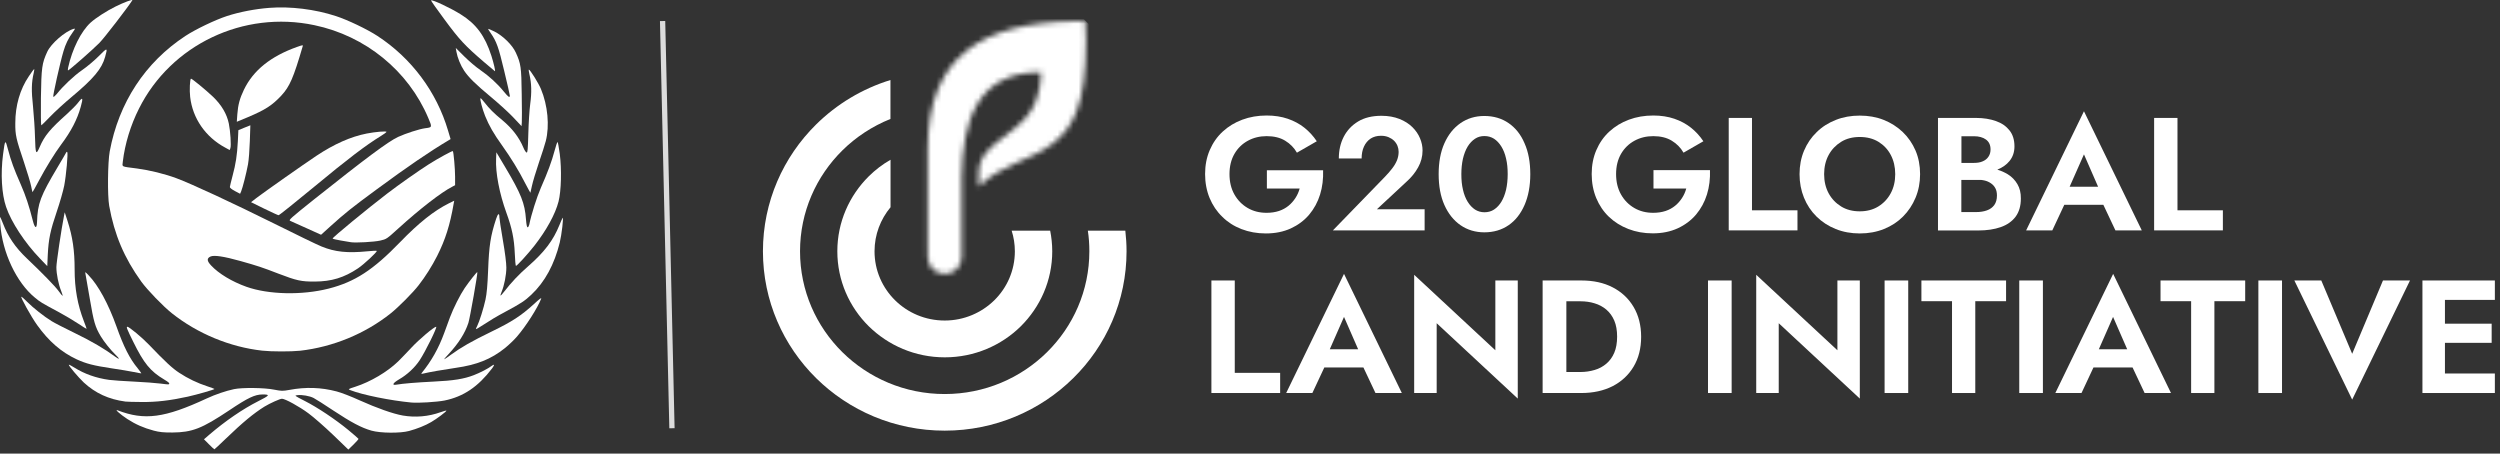
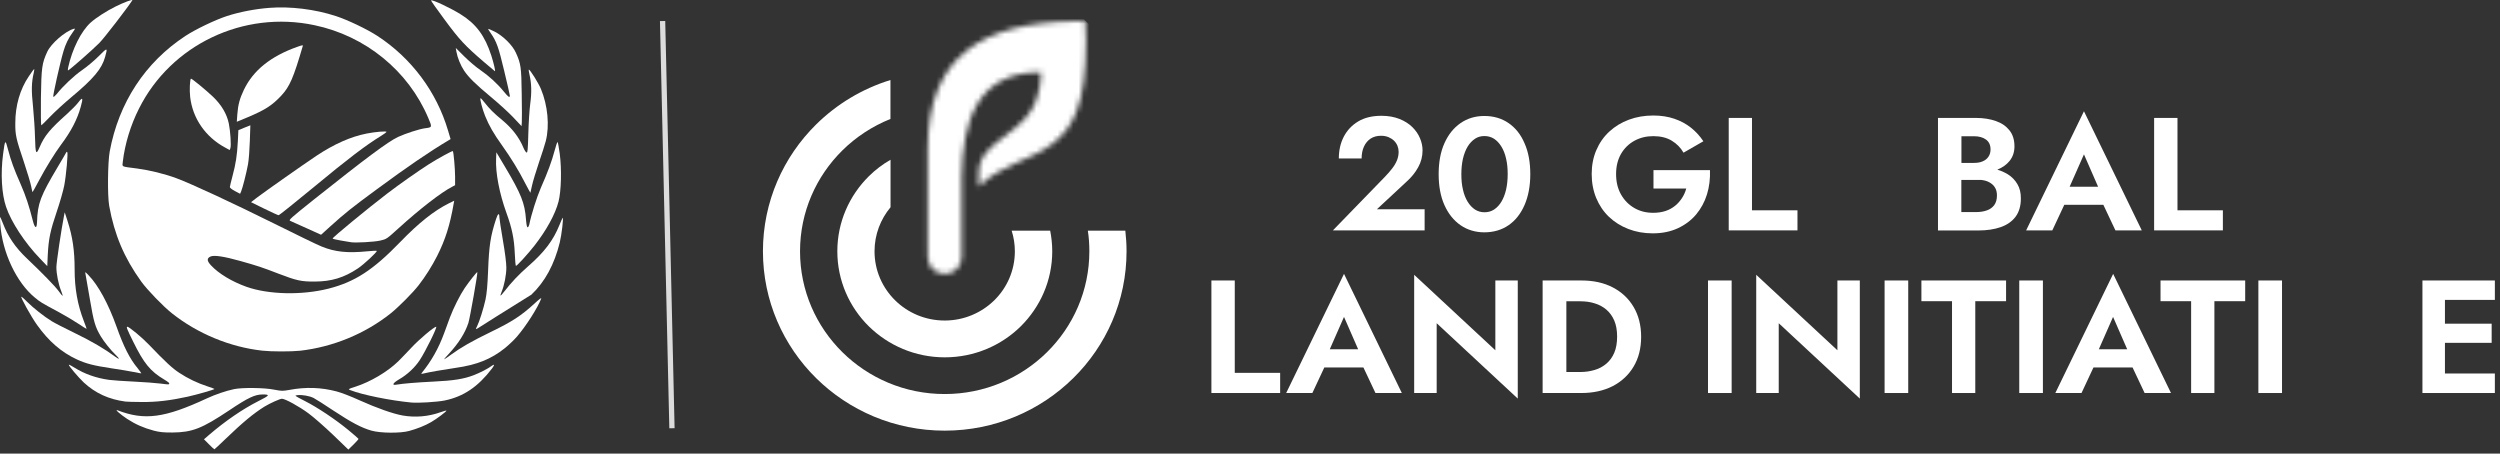
<svg xmlns="http://www.w3.org/2000/svg" width="474" height="86" viewBox="0 0 474 86" fill="none">
  <rect x="0" y="0" width="474" height="86" fill="#333333" stroke="none" />
  <path d="M199.113 43.734C199.363 45.002 199.506 46.306 199.506 47.645C199.506 53.196 197.22 58.217 193.542 61.865C189.863 65.494 184.757 67.75 179.132 67.75C173.507 67.75 168.418 65.494 164.722 61.865C161.044 58.235 158.758 53.196 158.758 47.645C158.758 42.095 161.044 37.073 164.722 33.426C165.954 32.21 167.329 31.153 168.847 30.29V39.293C166.954 41.566 165.811 44.474 165.811 47.645C165.811 51.275 167.293 54.552 169.704 56.931C172.114 59.31 175.436 60.772 179.114 60.772C182.792 60.772 186.114 59.292 188.524 56.931C190.935 54.552 192.417 51.275 192.417 47.645C192.417 46.288 192.203 44.967 191.81 43.734H199.113Z" fill="white" />
  <path d="M213.362 43.733C213.505 45.019 213.594 46.323 213.594 47.645C213.594 57.036 209.737 65.547 203.488 71.696C197.256 77.845 188.631 81.651 179.114 81.651C169.597 81.651 160.972 77.845 154.741 71.696C148.509 65.547 144.652 57.036 144.652 47.645C144.652 38.253 148.509 29.743 154.741 23.593C158.633 19.752 163.454 16.827 168.829 15.171V22.554C165.401 23.928 162.294 25.972 159.722 28.509C154.758 33.408 151.687 40.174 151.687 47.645C151.687 55.116 154.758 61.882 159.722 66.78C164.686 71.678 171.543 74.709 179.114 74.709C186.685 74.709 193.542 71.678 198.506 66.78C203.47 61.882 206.541 55.116 206.541 47.645C206.541 46.306 206.452 45.002 206.255 43.733H213.362Z" fill="white" />
  <mask id="mask0_133_1222" style="mask-type:luminance" maskUnits="userSpaceOnUse" x="175" y="4" width="31" height="48">
    <path d="M203.47 4.018H203.434C186.292 4.388 175.9 10.572 175.9 28.192V46.447C175.9 47.134 175.918 47.821 175.918 48.526C175.918 48.614 175.9 48.684 175.9 48.772C175.9 50.517 177.346 51.944 179.114 51.944C180.882 51.944 182.328 50.517 182.328 48.772V48.737V37.178C182.31 35.963 182.292 34.747 182.328 33.531V33.514C182.56 23.329 184.971 13.726 197.202 13.691C197.309 13.691 197.345 13.726 197.363 13.779C197.381 13.832 197.381 13.885 197.363 13.955C197.345 15.435 197.131 16.757 196.756 17.973V17.99C194.827 25.708 185.56 26.36 185.56 32.809V35.364C189.971 31.064 195.399 30.483 199.559 27.241C203.38 24.263 205.898 20.122 205.898 7.683C205.862 5.78 205.773 4.018 205.773 4.018H205.255C205.202 4 205.13 4 205.041 4C204.523 4 203.988 4.018 203.47 4.018Z" fill="white" />
  </mask>
  <g mask="url(#mask0_133_1222)">
    <path d="M151.598 27.981L190.881 -10.783L230.182 27.981L190.881 66.745L151.598 27.981Z" fill="white" />
  </g>
-   <path d="M235.379 43.433C236.789 43.979 238.325 44.261 240.003 44.261C241.771 44.261 243.342 43.944 244.735 43.31C246.11 42.675 247.271 41.812 248.217 40.702C249.146 39.592 249.842 38.323 250.288 36.878C250.735 35.434 250.913 33.901 250.86 32.279H240.2V35.751H246.414C246.235 36.403 245.967 37.002 245.61 37.548C245.253 38.094 244.824 38.587 244.307 39.01C243.789 39.433 243.182 39.768 242.503 39.997C241.807 40.226 241.021 40.349 240.146 40.349C238.807 40.349 237.611 40.05 236.557 39.433C235.504 38.817 234.664 37.971 234.039 36.861C233.414 35.751 233.111 34.464 233.111 33.002C233.111 31.522 233.432 30.236 234.057 29.161C234.682 28.086 235.539 27.258 236.611 26.676C237.682 26.095 238.86 25.813 240.164 25.813C241.539 25.813 242.717 26.095 243.664 26.676C244.628 27.258 245.36 28.015 245.896 28.949L249.663 26.782C249.003 25.795 248.217 24.932 247.306 24.21C246.396 23.487 245.342 22.923 244.164 22.518C242.985 22.113 241.646 21.901 240.164 21.901C238.503 21.901 236.95 22.166 235.539 22.694C234.111 23.223 232.879 23.98 231.825 24.95C230.772 25.919 229.95 27.099 229.361 28.474C228.772 29.848 228.486 31.346 228.486 33.002C228.486 34.641 228.772 36.156 229.343 37.548C229.915 38.922 230.718 40.12 231.754 41.107C232.754 42.111 233.968 42.887 235.379 43.433Z" fill="white" />
  <path d="M263.966 31.927C263.573 32.438 263.109 32.984 262.538 33.566L252.717 43.68H270.109V39.68H261.056L266.68 34.447C267.591 33.636 268.323 32.738 268.876 31.733C269.43 30.747 269.716 29.672 269.716 28.527C269.716 27.751 269.555 26.976 269.234 26.218C268.912 25.443 268.43 24.738 267.787 24.104C267.144 23.47 266.323 22.941 265.341 22.553C264.359 22.166 263.234 21.954 261.93 21.954C260.181 21.954 258.699 22.307 257.502 23.029C256.306 23.752 255.395 24.721 254.77 25.936C254.145 27.152 253.842 28.527 253.842 30.042H258.163C258.163 29.196 258.306 28.439 258.609 27.787C258.913 27.135 259.324 26.641 259.877 26.271C260.431 25.919 261.073 25.743 261.841 25.743C262.377 25.743 262.841 25.831 263.27 26.007C263.68 26.183 264.038 26.412 264.323 26.694C264.609 26.976 264.823 27.311 264.966 27.663C265.109 28.033 265.18 28.403 265.18 28.791C265.18 29.337 265.073 29.866 264.877 30.377C264.662 30.905 264.359 31.416 263.966 31.927Z" fill="white" />
  <path d="M285.554 35.962C285.34 36.843 285.054 37.601 284.661 38.252C284.268 38.887 283.804 39.38 283.268 39.733C282.733 40.085 282.126 40.244 281.447 40.244C280.786 40.244 280.197 40.067 279.662 39.733C279.126 39.38 278.662 38.887 278.269 38.252C277.876 37.618 277.572 36.843 277.376 35.962C277.162 35.081 277.072 34.094 277.072 33.019C277.072 31.945 277.18 30.958 277.376 30.077C277.59 29.196 277.876 28.438 278.269 27.786C278.662 27.152 279.126 26.659 279.662 26.306C280.197 25.954 280.786 25.795 281.447 25.795C282.126 25.795 282.733 25.971 283.268 26.306C283.804 26.659 284.268 27.152 284.661 27.786C285.054 28.421 285.358 29.196 285.554 30.077C285.768 30.958 285.858 31.945 285.858 33.019C285.858 34.094 285.75 35.081 285.554 35.962ZM286.036 23.346C284.733 22.447 283.197 21.989 281.429 21.989C279.715 21.989 278.215 22.447 276.912 23.346C275.608 24.245 274.59 25.531 273.858 27.169C273.126 28.808 272.769 30.764 272.769 33.019C272.769 35.275 273.126 37.231 273.858 38.869C274.59 40.508 275.608 41.794 276.912 42.693C278.215 43.591 279.733 44.05 281.429 44.05C283.197 44.05 284.733 43.591 286.036 42.693C287.34 41.794 288.34 40.508 289.054 38.869C289.768 37.231 290.143 35.275 290.143 33.019C290.143 30.764 289.786 28.808 289.054 27.169C288.357 25.513 287.34 24.245 286.036 23.346Z" fill="white" />
  <path d="M313.499 32.279V35.751H319.713C319.534 36.403 319.266 37.002 318.909 37.548C318.552 38.094 318.123 38.587 317.606 39.01C317.088 39.433 316.481 39.768 315.802 39.997C315.106 40.226 314.32 40.349 313.445 40.349C312.106 40.349 310.91 40.05 309.856 39.433C308.803 38.817 307.963 37.971 307.338 36.861C306.713 35.751 306.41 34.464 306.41 33.002C306.41 31.522 306.731 30.236 307.356 29.161C307.981 28.086 308.838 27.258 309.91 26.676C310.981 26.095 312.16 25.813 313.463 25.813C314.838 25.813 316.016 26.095 316.963 26.676C317.927 27.258 318.659 28.015 319.195 28.949L322.962 26.782C322.302 25.795 321.516 24.932 320.605 24.21C319.695 23.487 318.641 22.923 317.463 22.518C316.284 22.113 314.945 21.901 313.463 21.901C311.802 21.901 310.249 22.166 308.838 22.694C307.41 23.223 306.178 23.98 305.124 24.95C304.071 25.919 303.249 27.099 302.66 28.474C302.071 29.848 301.785 31.346 301.785 33.002C301.785 34.641 302.071 36.156 302.642 37.548C303.214 38.922 304.017 40.12 305.053 41.107C306.088 42.094 307.321 42.869 308.731 43.415C310.142 43.962 311.677 44.243 313.356 44.243C315.124 44.243 316.695 43.926 318.088 43.292C319.463 42.658 320.623 41.794 321.57 40.684C322.498 39.574 323.195 38.306 323.641 36.861C324.087 35.416 324.266 33.883 324.212 32.262H313.499V32.279Z" fill="white" />
  <path d="M340.801 39.874H332.176V22.36H327.766V43.68H340.801V39.874Z" fill="white" />
-   <path d="M358.478 36.65C357.907 37.707 357.121 38.535 356.121 39.151C355.121 39.768 353.943 40.068 352.604 40.068C351.264 40.068 350.086 39.768 349.086 39.151C348.086 38.535 347.282 37.707 346.711 36.65C346.14 35.592 345.854 34.377 345.854 33.02C345.854 31.663 346.14 30.447 346.711 29.39C347.282 28.333 348.086 27.505 349.086 26.888C350.086 26.271 351.264 25.972 352.604 25.972C353.961 25.972 355.139 26.271 356.157 26.888C357.157 27.505 357.943 28.333 358.496 29.39C359.05 30.447 359.335 31.663 359.335 33.02C359.335 34.377 359.05 35.592 358.478 36.65ZM360.764 25.038C359.728 24.051 358.514 23.276 357.139 22.73C355.764 22.183 354.246 21.919 352.604 21.919C350.979 21.919 349.461 22.183 348.086 22.73C346.693 23.276 345.479 24.034 344.461 25.038C343.426 26.025 342.622 27.205 342.051 28.562C341.479 29.919 341.194 31.399 341.194 33.02C341.194 34.623 341.479 36.121 342.033 37.478C342.586 38.852 343.39 40.05 344.408 41.054C345.443 42.077 346.64 42.852 348.032 43.416C349.425 43.979 350.943 44.261 352.621 44.261C354.282 44.261 355.818 43.979 357.21 43.416C358.603 42.852 359.8 42.077 360.817 41.054C361.835 40.032 362.621 38.852 363.192 37.478C363.764 36.103 364.049 34.623 364.049 33.02C364.049 31.399 363.764 29.901 363.192 28.562C362.603 27.205 361.799 26.025 360.764 25.038Z" fill="white" />
  <path d="M378.12 38.869C377.781 39.327 377.316 39.68 376.709 39.891C376.12 40.102 375.441 40.208 374.709 40.208H371.87V34.112H375.62C375.834 34.147 376.049 34.164 376.245 34.217C376.727 34.323 377.138 34.517 377.495 34.764C377.852 35.01 378.138 35.327 378.334 35.715C378.531 36.085 378.62 36.543 378.62 37.072C378.62 37.794 378.459 38.393 378.12 38.869ZM371.87 25.83H374.245C375.209 25.83 375.977 26.042 376.549 26.465C377.12 26.887 377.406 27.504 377.406 28.332C377.406 28.861 377.281 29.319 377.013 29.707C376.763 30.094 376.388 30.394 375.924 30.588C375.459 30.799 374.888 30.887 374.263 30.887H371.888V25.83H371.87ZM382.495 34.905C382.048 34.147 381.459 33.53 380.691 33.054C380.084 32.684 379.423 32.385 378.709 32.173V32.156C379.673 31.768 380.441 31.222 381.013 30.517C381.638 29.742 381.941 28.826 381.941 27.751C381.941 26.535 381.638 25.531 381.013 24.738C380.388 23.945 379.548 23.346 378.441 22.958C377.352 22.571 376.084 22.359 374.638 22.359H367.442V43.697H375.102C376.709 43.697 378.12 43.486 379.334 43.063C380.548 42.64 381.495 41.97 382.155 41.089C382.816 40.191 383.155 39.045 383.155 37.653C383.173 36.561 382.941 35.662 382.495 34.905Z" fill="white" />
  <path d="M395.119 29.268L397.797 35.4H392.405L395.119 29.268ZM398.797 38.835L401.083 43.681H406.082L395.119 21.092L384.155 43.681H389.119L391.387 38.835H398.797Z" fill="white" />
  <path d="M421.457 39.874H412.85V22.36H408.422V43.68H421.457V39.874Z" fill="white" />
  <path d="M234.111 53.178H229.682V74.516H242.717V70.692H234.111V53.178Z" fill="white" />
  <path d="M252.128 66.216L254.824 60.084L257.502 66.216H252.128ZM243.86 74.515H248.824L251.092 69.669H258.502L260.788 74.515H265.787L254.824 51.926L243.86 74.515Z" fill="white" />
  <path d="M283.518 66.41L268.127 52.103V74.516H272.394V61.283L287.768 75.573V53.178H283.518V66.41Z" fill="white" />
  <path d="M306.071 66.868C305.714 67.714 305.214 68.401 304.571 68.948C303.928 69.494 303.196 69.899 302.339 70.146C301.5 70.392 300.607 70.533 299.66 70.533H296.982V57.125H299.66C300.607 57.125 301.5 57.248 302.339 57.512C303.178 57.759 303.928 58.164 304.571 58.71C305.214 59.257 305.714 59.961 306.071 60.79C306.428 61.635 306.606 62.64 306.606 63.82C306.606 65.001 306.428 66.04 306.071 66.868ZM305.767 54.482C304.071 53.601 302.089 53.178 299.821 53.178H296.982H295.321H292.482V74.516H295.321H296.982H299.821C302.089 74.516 304.071 74.075 305.767 73.212C307.463 72.331 308.785 71.097 309.731 69.511C310.678 67.926 311.16 66.04 311.16 63.855C311.16 61.688 310.678 59.803 309.731 58.199C308.785 56.596 307.463 55.363 305.767 54.482Z" fill="white" />
  <path d="M328.319 53.178H323.837V74.516H328.319V53.178Z" fill="white" />
  <path d="M348.372 66.41L332.98 52.103V74.516H337.247V61.283L352.621 75.573V53.178H348.372V66.41Z" fill="white" />
  <path d="M361.799 53.178H357.318V74.516H361.799V53.178Z" fill="white" />
  <path d="M364.299 57.107H370.103V74.516H374.513V57.107H380.352V53.178H364.299V57.107Z" fill="white" />
  <path d="M387.334 53.178H382.852V74.516H387.334V53.178Z" fill="white" />
  <path d="M397.94 66.216L400.636 60.084L403.315 66.216H397.94ZM389.691 74.515H394.655L396.922 69.669H404.332L406.618 74.515H411.618L400.654 51.926L389.691 74.515Z" fill="white" />
  <path d="M409.636 57.107H415.439V74.516H419.849V57.107H425.688V53.178H409.636V57.107Z" fill="white" />
  <path d="M432.67 53.178H428.188V74.516H432.67V53.178Z" fill="white" />
-   <path d="M445.973 67.08L440.116 53.178H435.009L445.973 75.767L456.936 53.178H451.812L445.973 67.08Z" fill="white" />
  <path d="M473.025 56.86V53.178H463.561H462.133H459.294V74.516H462.133H463.561H473.025V70.815H463.561V65.001H472.418V61.371H463.561V56.86H473.025Z" fill="white" />
  <path d="M39.611 84.232L38.673 83.289L39.71 82.395C42.757 79.795 46.002 77.568 48.95 76.073C51.173 74.952 51.272 74.789 49.757 74.789C48.307 74.805 47.023 75.407 43.465 77.796C38.278 81.258 36.449 81.973 32.678 82.005C30.932 82.005 30.273 81.94 29.153 81.648C27.21 81.128 25.678 80.445 24.13 79.437C22.747 78.527 21.643 77.536 22.302 77.796C27.391 79.762 31.212 79.258 39.183 75.553C40.863 74.773 42.79 74.123 44.371 73.781C45.919 73.456 50.169 73.505 51.98 73.879C53.397 74.155 53.578 74.155 54.862 73.928C57.959 73.343 60.907 73.44 63.838 74.22C64.678 74.431 66.638 75.195 68.203 75.91C71.414 77.357 74.527 78.462 76.388 78.787C78.76 79.194 81.246 78.982 83.536 78.153C84.145 77.942 84.639 77.796 84.639 77.861C84.639 78.04 82.795 79.421 81.757 80.022C80.621 80.689 79.105 81.29 77.557 81.713C75.894 82.168 72.139 82.135 70.426 81.648C68.532 81.111 66.605 80.087 63.163 77.812C61.483 76.691 59.82 75.634 59.457 75.455C58.7 75.065 57.283 74.822 56.41 74.919C55.785 74.984 55.785 75 57.728 75.992C60.198 77.243 63.575 79.502 66.029 81.518C67.066 82.379 67.939 83.127 67.972 83.208C67.989 83.273 67.56 83.76 67.033 84.281L66.045 85.24L63.163 82.46C61.565 80.933 59.474 79.096 58.502 78.381C56.789 77.097 54.055 75.602 53.462 75.602C53.084 75.602 51.173 76.463 50.136 77.097C48.077 78.381 46.018 80.087 42.79 83.192C41.654 84.297 40.682 85.191 40.649 85.191C40.6 85.191 40.139 84.768 39.611 84.232Z" fill="white" />
  <path d="M77.969 76.317C74.049 75.943 68.779 74.887 66.44 73.977C65.946 73.781 65.963 73.781 67.363 73.326C70.278 72.384 73.456 70.498 75.499 68.516C75.96 68.077 77.08 66.89 78.019 65.899C79.451 64.355 82.301 61.95 82.696 61.95C82.976 61.95 80.67 66.63 79.567 68.304C78.644 69.702 77.195 71.051 75.663 71.929C74.478 72.627 74.231 73.099 75.136 72.936C76.388 72.725 78.858 72.514 82.169 72.351C86.023 72.172 87.966 71.847 89.827 71.132C91.046 70.661 92.528 69.897 93.187 69.393C93.763 68.954 93.813 69.166 93.286 69.865C90.651 73.326 87.867 75.212 84.26 75.943C82.828 76.219 79.27 76.447 77.969 76.317Z" fill="white" />
  <path d="M23.784 76.138C20.606 75.716 18.086 74.545 15.895 72.53C14.874 71.571 12.931 69.279 13.046 69.149C13.095 69.117 13.557 69.344 14.084 69.686C15.994 70.888 18.218 71.685 20.704 72.026C21.363 72.107 23.471 72.27 25.398 72.351C27.325 72.449 29.582 72.611 30.422 72.725C31.261 72.855 31.986 72.904 32.019 72.855C32.217 72.676 32.035 72.498 31.113 71.945C28.495 70.385 27.276 68.889 25.25 64.777C24.081 62.421 23.9 61.95 24.147 61.95C24.476 61.95 26.946 63.997 28.231 65.346C31.294 68.548 32.711 69.865 33.995 70.693C35.593 71.75 37.487 72.66 39.315 73.245C40.056 73.489 40.666 73.716 40.666 73.749C40.666 73.863 37.405 74.805 35.577 75.212C32.233 75.943 29.614 76.252 26.831 76.219C25.431 76.219 24.064 76.171 23.784 76.138Z" fill="white" />
  <path d="M25.349 70.531C24.575 70.368 22.697 70.059 21.149 69.832C17.773 69.328 16.323 68.954 14.528 68.125C11.663 66.793 9.242 64.712 7.035 61.624C5.915 60.064 3.807 56.261 4.054 56.261C4.136 56.261 4.63 56.7 5.174 57.252C6.294 58.374 8.319 59.983 9.769 60.877C10.312 61.218 12.305 62.242 14.215 63.168C17.345 64.68 19.881 66.175 21.857 67.638C22.747 68.288 22.747 68.06 21.874 67.231C20.968 66.354 19.733 64.81 19.107 63.77C18.036 61.966 17.773 61.056 17.032 56.684C16.636 54.343 16.274 52.23 16.208 51.954C16.109 51.483 16.126 51.483 16.818 52.214C18.662 54.132 20.556 57.642 22.071 61.868C23.438 65.72 24.591 68.012 26.123 69.848C26.518 70.352 26.831 70.775 26.798 70.791C26.765 70.807 26.123 70.693 25.349 70.531Z" fill="white" />
  <path d="M79.962 70.71C81.806 68.434 83.141 66.078 84.211 63.168C84.54 62.274 85.034 60.925 85.314 60.162C85.973 58.406 87.225 55.92 88.114 54.603C88.987 53.335 90.42 51.515 90.502 51.596C90.618 51.694 89.086 60.389 88.806 61.218C88.18 63.152 86.912 65.135 85.067 67.118C84.54 67.67 84.162 68.125 84.211 68.125C84.277 68.125 84.853 67.735 85.512 67.248C87.373 65.882 89.399 64.712 93.22 62.859C97.107 60.974 98.82 59.853 101.241 57.642C102.278 56.684 102.706 56.358 102.607 56.635C101.932 58.374 99.742 61.819 98.029 63.802C97.502 64.42 96.464 65.411 95.74 65.996C93.105 68.109 90.403 69.182 86.368 69.751C84.013 70.092 81.329 70.563 80.275 70.823C79.863 70.921 79.814 70.905 79.962 70.71Z" fill="white" />
  <path d="M49.724 66.484C43.597 65.801 37.438 63.249 32.595 59.398C30.899 58.049 27.935 54.977 26.782 53.384C23.554 48.898 21.693 44.526 20.704 39.033C20.359 37.115 20.424 30.76 20.803 28.713C22.516 19.465 27.523 11.826 35.148 6.82C37.108 5.536 40.814 3.765 43.004 3.05C45.392 2.269 48.34 1.701 51.074 1.489C55.043 1.18 59.737 1.749 63.69 3.05C65.897 3.765 69.603 5.536 71.546 6.804C78.002 11.013 82.778 17.401 84.952 24.763L85.43 26.372L85.084 26.583C81.444 28.745 77.327 31.557 71.299 35.994C66.704 39.374 65.37 40.447 62.669 42.885L60.874 44.51L58.14 43.275C56.641 42.592 55.241 41.959 55.027 41.877C54.681 41.731 55.043 41.406 59.556 37.798C69.487 29.899 73.605 26.843 75.466 25.966C76.915 25.299 79.517 24.454 80.637 24.308C81.955 24.145 81.955 24.145 81.197 22.358C77.409 13.419 69.306 6.804 59.605 4.772C46.166 1.928 32.431 8.462 26.354 20.586C24.756 23.756 23.685 27.282 23.29 30.614C23.175 31.703 22.862 31.541 25.975 31.947C28.396 32.272 31.195 32.955 33.468 33.8C36.35 34.872 44.042 38.448 51.997 42.397C56.18 44.478 60.215 46.444 60.972 46.737C63.509 47.777 65.88 48.021 69.652 47.647C70.574 47.549 71.381 47.517 71.431 47.566C71.595 47.712 68.993 50.134 67.873 50.881C65.222 52.653 62.85 53.368 59.688 53.384C57.102 53.4 56.246 53.205 52.804 51.889C49.691 50.686 48.801 50.394 45.623 49.5C42.428 48.606 40.583 48.33 39.908 48.638C39.183 48.98 39.216 49.467 40.023 50.329C41.472 51.889 43.992 53.4 46.726 54.376C50.943 55.871 57.283 56.001 62.323 54.717C67.28 53.449 70.755 51.19 75.844 45.924C79.435 42.218 82.268 39.976 85.084 38.562L86.121 38.058L86.023 38.578C85.314 42.674 84.458 45.404 82.877 48.541C81.922 50.426 80.653 52.441 79.385 54.067C78.331 55.448 75.564 58.227 74.099 59.398C69.224 63.282 63.146 65.785 56.888 66.5C55.175 66.679 51.502 66.679 49.724 66.484Z" fill="white" />
  <path d="M14.808 61.348C13.952 60.779 12.289 59.788 11.103 59.154C7.759 57.35 7.661 57.301 6.59 56.407C3.115 53.547 0.447 47.891 0.052 42.511C-0.014 41.715 -0.014 41.097 0.035 41.146C0.085 41.195 0.315 41.747 0.562 42.365C1.517 44.868 2.917 46.932 5.042 48.947C8.023 51.775 10.46 54.278 11.103 55.172C11.465 55.676 11.811 56.098 11.86 56.098C11.926 56.098 11.794 55.676 11.597 55.172C11.086 53.904 10.691 51.954 10.691 50.654C10.691 49.776 11.646 43.373 12.14 40.902L12.272 40.252L12.799 41.877C13.771 44.9 14.15 47.517 14.15 51.093C14.15 54.717 14.71 57.805 15.895 60.877C16.208 61.673 16.439 62.339 16.422 62.356C16.39 62.372 15.665 61.917 14.808 61.348Z" fill="white" />
-   <path d="M90.239 62.372C90.239 62.307 90.338 62.063 90.469 61.819C90.881 61.023 91.705 58.406 92.05 56.797C92.297 55.627 92.429 54.148 92.545 51.304C92.726 46.493 93.006 44.738 94.06 41.503C94.406 40.447 94.686 40.301 94.686 41.195C94.686 41.487 94.982 43.437 95.344 45.534C95.756 47.907 96.003 49.873 96.003 50.735C96.003 52.133 95.608 54.148 95.097 55.351C94.949 55.692 94.867 56.001 94.9 56.033C94.933 56.082 95.262 55.724 95.624 55.253C96.925 53.563 98.375 52.019 100.17 50.459C103.2 47.809 104.897 45.583 106.066 42.674C106.346 41.975 106.626 41.357 106.675 41.308C106.89 41.097 106.494 44.494 106.132 45.973C105.111 50.133 103.316 53.449 100.746 55.871C99.544 57.025 98.655 57.593 95.855 59.089C94.093 60.031 93.17 60.584 90.618 62.226C90.403 62.356 90.239 62.421 90.239 62.372Z" fill="white" />
+   <path d="M90.239 62.372C90.239 62.307 90.338 62.063 90.469 61.819C90.881 61.023 91.705 58.406 92.05 56.797C92.297 55.627 92.429 54.148 92.545 51.304C92.726 46.493 93.006 44.738 94.06 41.503C94.406 40.447 94.686 40.301 94.686 41.195C94.686 41.487 94.982 43.437 95.344 45.534C95.756 47.907 96.003 49.873 96.003 50.735C96.003 52.133 95.608 54.148 95.097 55.351C94.949 55.692 94.867 56.001 94.9 56.033C94.933 56.082 95.262 55.724 95.624 55.253C96.925 53.563 98.375 52.019 100.17 50.459C103.2 47.809 104.897 45.583 106.066 42.674C106.346 41.975 106.626 41.357 106.675 41.308C106.89 41.097 106.494 44.494 106.132 45.973C105.111 50.133 103.316 53.449 100.746 55.871C94.093 60.031 93.17 60.584 90.618 62.226C90.403 62.356 90.239 62.421 90.239 62.372Z" fill="white" />
  <path d="M7.562 48.996C4.713 46.038 2.143 42.138 1.155 39.228C0.315 36.79 0.101 32.938 0.579 29.265C0.957 26.389 1.007 26.356 1.534 28.404C2.094 30.533 2.654 32.061 3.938 34.97C4.861 37.067 5.536 39.114 6.211 41.796C6.59 43.324 6.969 43.47 7.018 42.121C7.134 38.562 7.644 37.197 11.004 31.557C11.827 30.175 12.536 28.973 12.569 28.875C12.601 28.794 12.684 28.762 12.75 28.826C12.931 29.005 12.552 33.231 12.173 35.214C11.976 36.205 11.35 38.399 10.773 40.09C9.538 43.714 9.209 45.323 9.06 48.281L8.962 50.459L7.562 48.996Z" fill="white" />
  <path d="M97.601 48.021C97.485 45.258 97.074 43.259 96.02 40.366C94.686 36.676 93.928 32.76 94.06 30.094L94.109 28.875L95.756 31.638C98.803 36.758 99.511 38.529 99.725 41.585C99.808 42.609 99.906 43.096 100.038 43.096C100.154 43.096 100.285 42.852 100.351 42.576C100.713 40.723 101.784 37.359 102.542 35.62C103.843 32.678 104.617 30.582 105.144 28.599C105.391 27.64 105.654 26.892 105.72 26.925C105.786 26.974 105.967 27.981 106.132 29.184C106.511 32.093 106.412 36.189 105.901 38.204C105.292 40.593 103.596 43.681 101.29 46.623C100.071 48.167 98.029 50.41 97.831 50.41C97.749 50.41 97.65 49.337 97.601 48.021Z" fill="white" />
  <path d="M66.523 45.924C66.292 45.892 65.419 45.745 64.596 45.599C63.756 45.453 63.064 45.29 63.064 45.225C63.064 44.998 69.668 39.569 73.358 36.741C75.696 34.954 79.353 32.386 81.345 31.118C83.042 30.045 85.776 28.55 85.858 28.648C86.006 28.81 86.286 32.028 86.286 33.491V35.116L85.759 35.392C83.733 36.416 79.567 39.634 75.548 43.291C73.308 45.323 73.292 45.339 72.089 45.615C70.936 45.876 67.379 46.071 66.523 45.924Z" fill="white" />
  <path d="M50.103 39.569L47.599 38.334L48.62 37.538C50.152 36.368 57.58 31.151 60.017 29.525C63.377 27.299 66.49 25.917 69.537 25.316C71.118 25.007 73.275 24.812 73.275 25.007C73.275 25.072 72.765 25.462 72.139 25.836C69.421 27.494 65.847 30.208 59.655 35.344C56.015 38.351 52.935 40.821 52.82 40.805C52.705 40.805 51.486 40.236 50.103 39.569Z" fill="white" />
  <path d="M44.536 36.221C43.959 35.913 43.564 35.604 43.581 35.458C43.581 35.328 43.828 34.369 44.091 33.345C44.717 31.021 44.948 29.46 45.096 26.779L45.195 24.682L46.331 24.211L47.468 23.756L47.369 26.73C47.319 28.355 47.171 30.354 47.023 31.151C46.71 32.841 46.002 35.62 45.722 36.286L45.524 36.742L44.536 36.221Z" fill="white" />
  <path d="M99.577 34.742C98.358 32.337 96.843 29.883 95.229 27.624C93.582 25.332 92.726 23.821 91.985 22C91.441 20.635 90.947 18.766 91.112 18.62C91.145 18.571 91.474 18.929 91.836 19.4C92.792 20.619 93.582 21.415 95.196 22.748C97.09 24.308 98.424 26.047 99.231 27.981C99.429 28.469 99.709 28.892 99.841 28.924C100.038 28.956 100.088 28.404 100.17 25.348C100.219 23.349 100.384 20.814 100.532 19.692C100.829 17.531 100.779 15.792 100.384 14.118C100.269 13.614 100.203 13.191 100.269 13.191C100.499 13.191 102.113 15.776 102.558 16.864C103.859 19.985 104.221 23.853 103.48 26.746C103.349 27.299 102.756 29.135 102.179 30.826C101.603 32.532 101.01 34.499 100.862 35.214C100.713 35.929 100.582 36.514 100.565 36.547C100.549 36.563 100.104 35.75 99.577 34.742Z" fill="white" />
  <path d="M5.915 35.344C5.8 34.726 5.174 32.63 4.515 30.663C3.049 26.307 2.884 25.625 2.901 23.349C2.901 20.017 3.79 16.929 5.47 14.459C5.997 13.663 6.475 13.029 6.491 13.061C6.524 13.094 6.475 13.451 6.392 13.841C5.964 15.662 5.931 17.141 6.261 20.212C6.425 21.903 6.607 24.536 6.639 26.063C6.722 29.216 6.837 29.477 7.512 27.9C8.435 25.738 9.489 24.471 12.733 21.578C13.524 20.863 14.495 19.887 14.858 19.4C15.698 18.311 15.797 18.522 15.303 20.277C14.644 22.65 13.491 24.877 11.58 27.429C10.362 29.07 8.698 31.752 7.364 34.271C6.738 35.458 6.195 36.433 6.162 36.433C6.145 36.433 6.03 35.945 5.915 35.344Z" fill="white" />
  <path d="M42.691 27.981C38.969 25.982 36.515 22.439 36.054 18.376C35.906 17.124 36.005 15.028 36.202 14.914C36.318 14.833 39.051 17.076 40.402 18.36C42 19.904 43.004 21.594 43.383 23.414C43.679 24.828 43.861 27.64 43.679 28.095L43.548 28.453L42.691 27.981Z" fill="white" />
  <path d="M97.337 22.276C96.481 21.366 94.62 19.676 93.22 18.506C90.222 16.019 88.872 14.703 87.999 13.402C87.324 12.395 86.731 10.932 86.533 9.794L86.418 9.096L88.032 10.705C88.938 11.598 90.288 12.752 91.062 13.273C92.66 14.361 94.356 15.905 95.542 17.384C96.382 18.408 96.662 18.603 96.662 18.132C96.662 17.986 96.184 15.857 95.591 13.419C94.521 8.917 94.142 7.86 93.022 6.251C92.759 5.878 92.544 5.536 92.544 5.487C92.544 5.422 93.088 5.65 93.747 5.975C95.361 6.788 97.156 8.543 97.798 9.973C98.754 12.07 98.852 12.704 98.918 17.823C98.968 20.424 98.968 22.845 98.935 23.219L98.885 23.918L97.337 22.276Z" fill="white" />
  <path d="M7.759 18.522C7.842 12.818 7.957 11.989 8.962 9.811C9.686 8.251 12.321 5.959 13.952 5.471C14.314 5.374 14.298 5.423 13.771 6.154C12.98 7.243 12.42 8.381 12.041 9.697C11.383 11.891 9.983 18.23 10.098 18.343C10.18 18.425 10.46 18.181 10.757 17.823C11.943 16.328 14.001 14.378 15.549 13.305C16.455 12.688 17.888 11.485 18.728 10.64C20.375 8.966 20.441 8.982 19.93 10.786C19.305 13.045 17.773 14.882 13.573 18.392C12.223 19.514 10.395 21.188 9.522 22.098C8.649 23.008 7.891 23.756 7.825 23.756C7.759 23.756 7.726 21.399 7.759 18.522Z" fill="white" />
  <path d="M44.997 21.675C45.129 19.871 45.458 18.652 46.249 17.011C48.027 13.321 51.338 10.672 56.312 8.901C57.366 8.527 57.481 8.511 57.399 8.754C55.636 14.784 54.928 16.409 53.331 18.132C51.618 19.969 50.284 20.83 47.006 22.212L44.898 23.089L44.997 21.675Z" fill="white" />
  <path d="M91.803 11.794C88.131 8.641 87.126 7.552 84.326 3.765C82.844 1.782 81.691 0.124 81.724 0.075C81.938 -0.12 85.413 1.506 87.357 2.725C90.288 4.545 91.952 6.804 93.17 10.591C93.615 12.005 93.977 13.533 93.829 13.5C93.813 13.5 92.89 12.72 91.803 11.794Z" fill="white" />
  <path d="M12.914 12.834C13.688 9.291 15.368 5.943 17.18 4.285C18.119 3.423 20.243 2.058 21.89 1.246C23.521 0.433 25.25 -0.201 25.085 0.059C24.245 1.392 19.766 7.21 18.86 8.12C17.691 9.323 13.095 13.354 12.898 13.354C12.848 13.354 12.865 13.11 12.914 12.834Z" fill="white" />
  <line x1="125.628" y1="3.989" x2="127.403" y2="81.195" stroke="#DCDCDC" />
</svg>